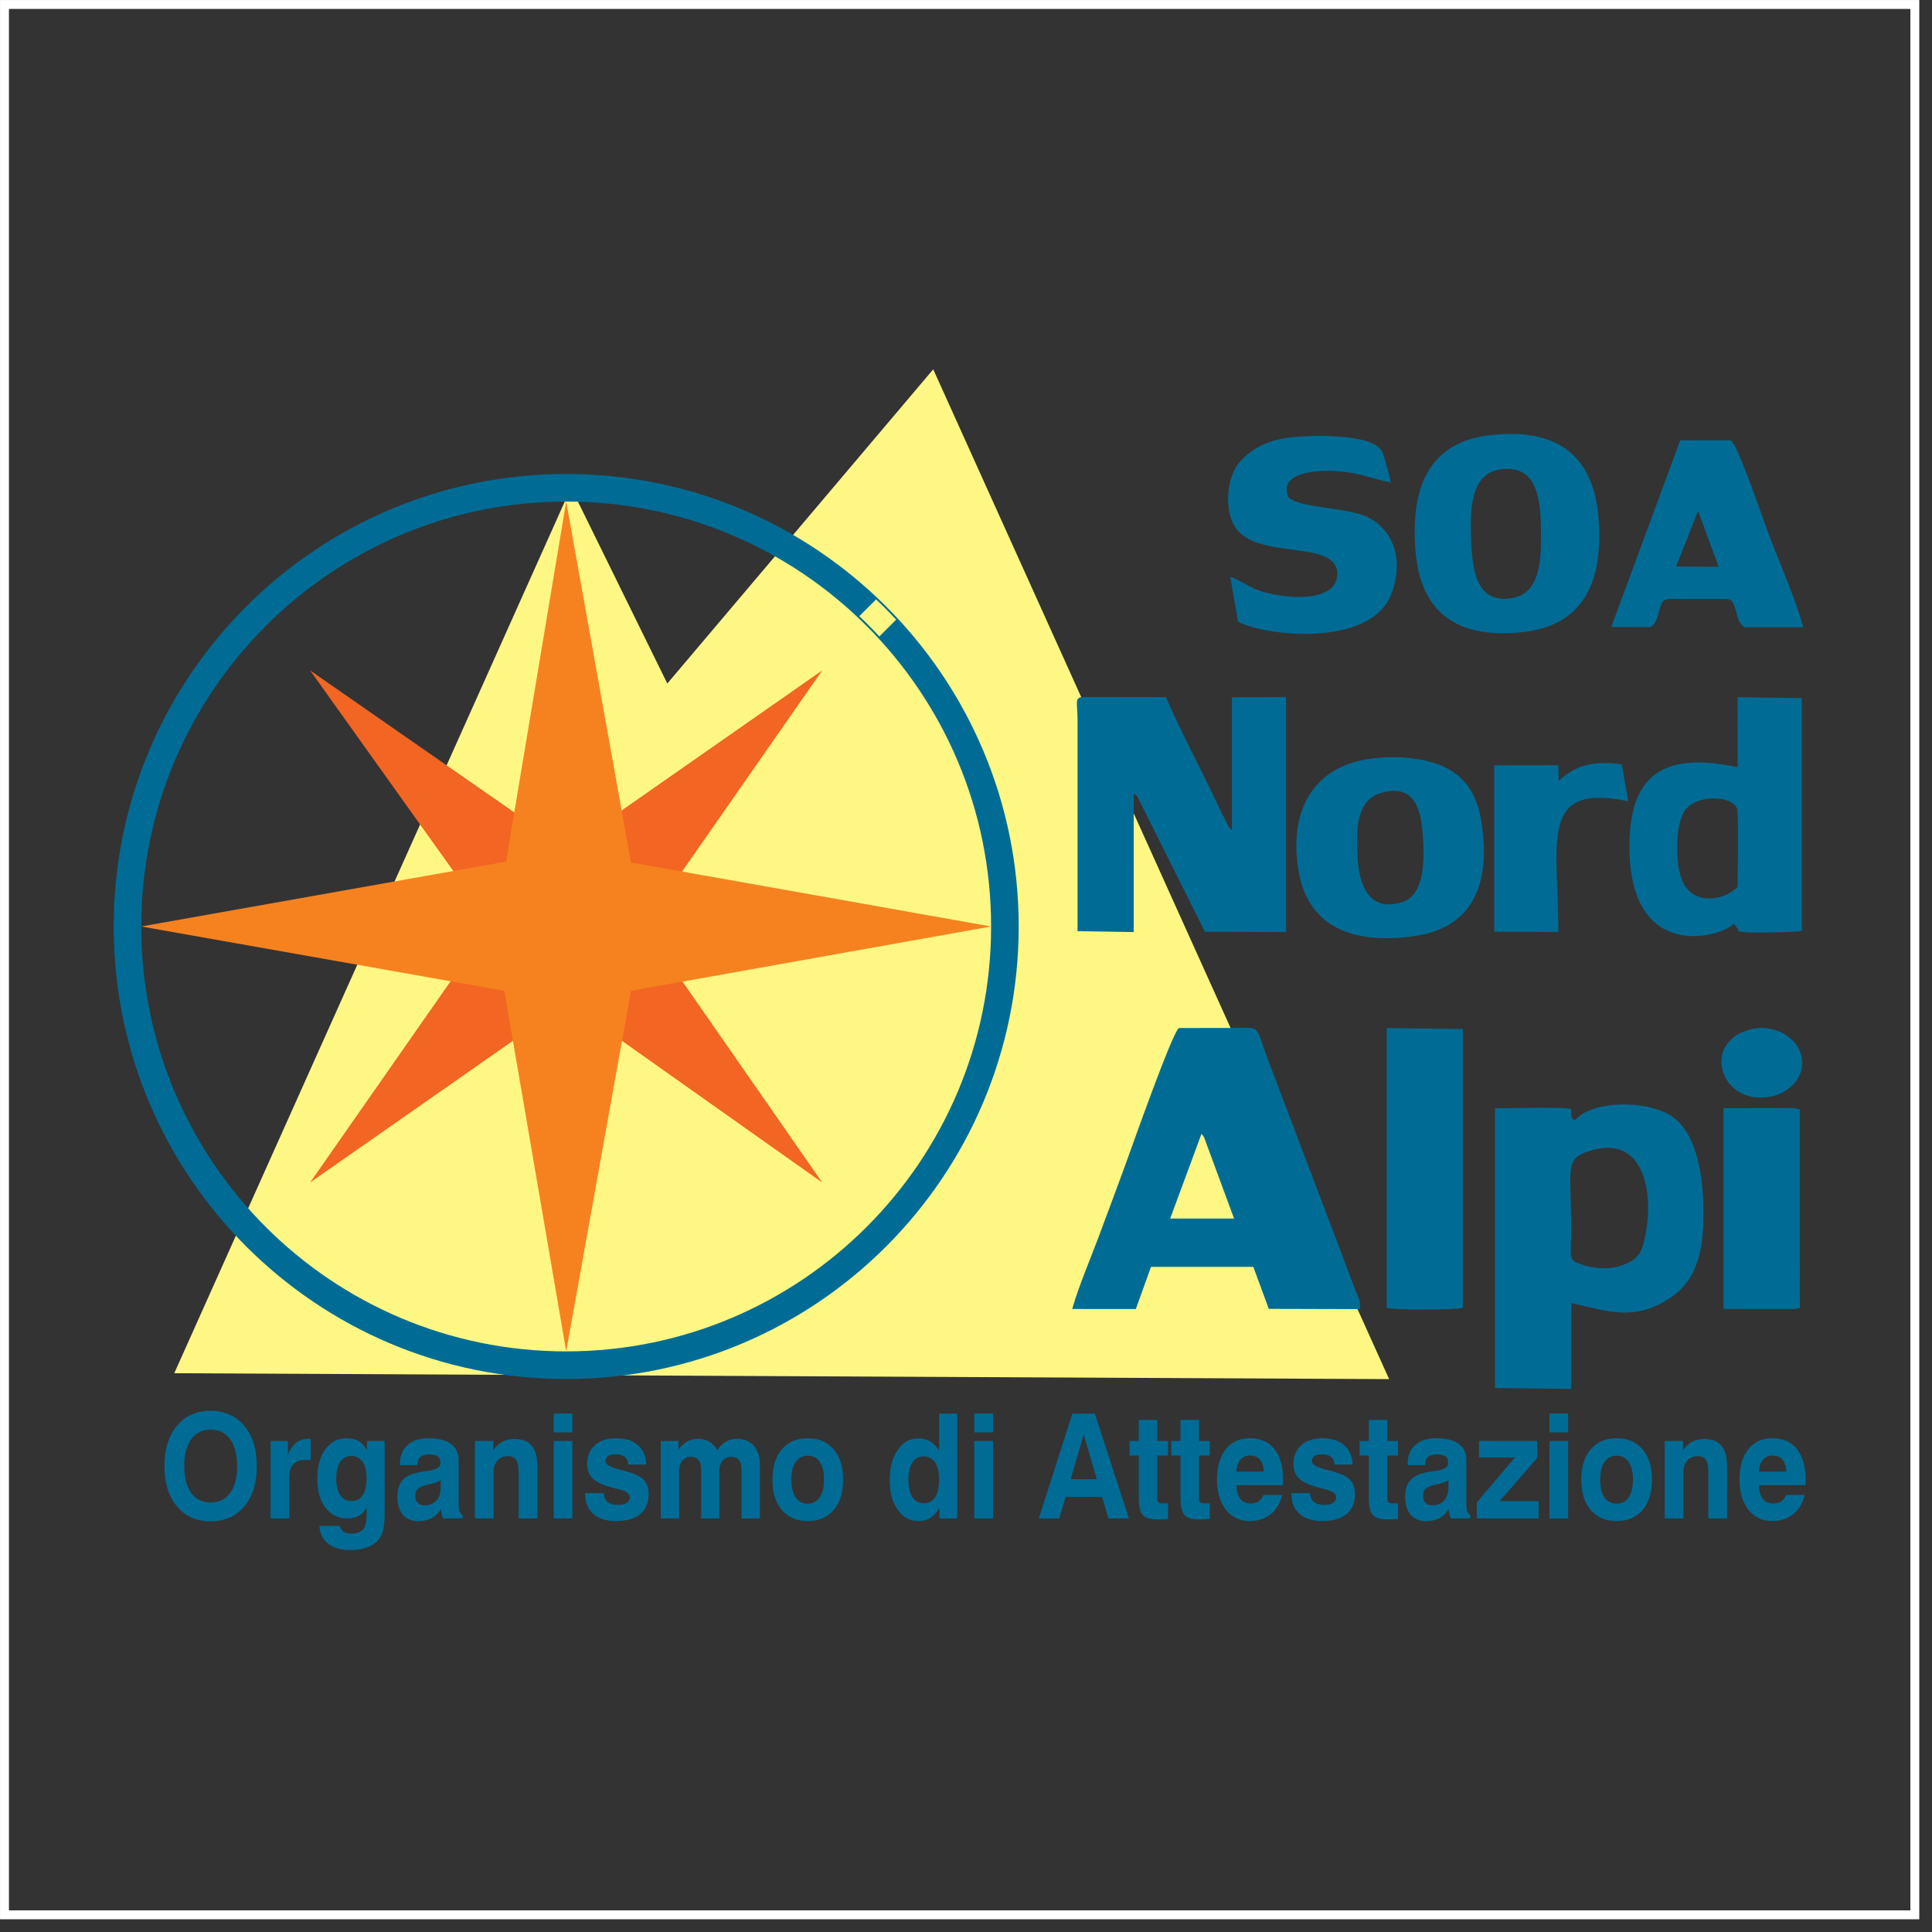
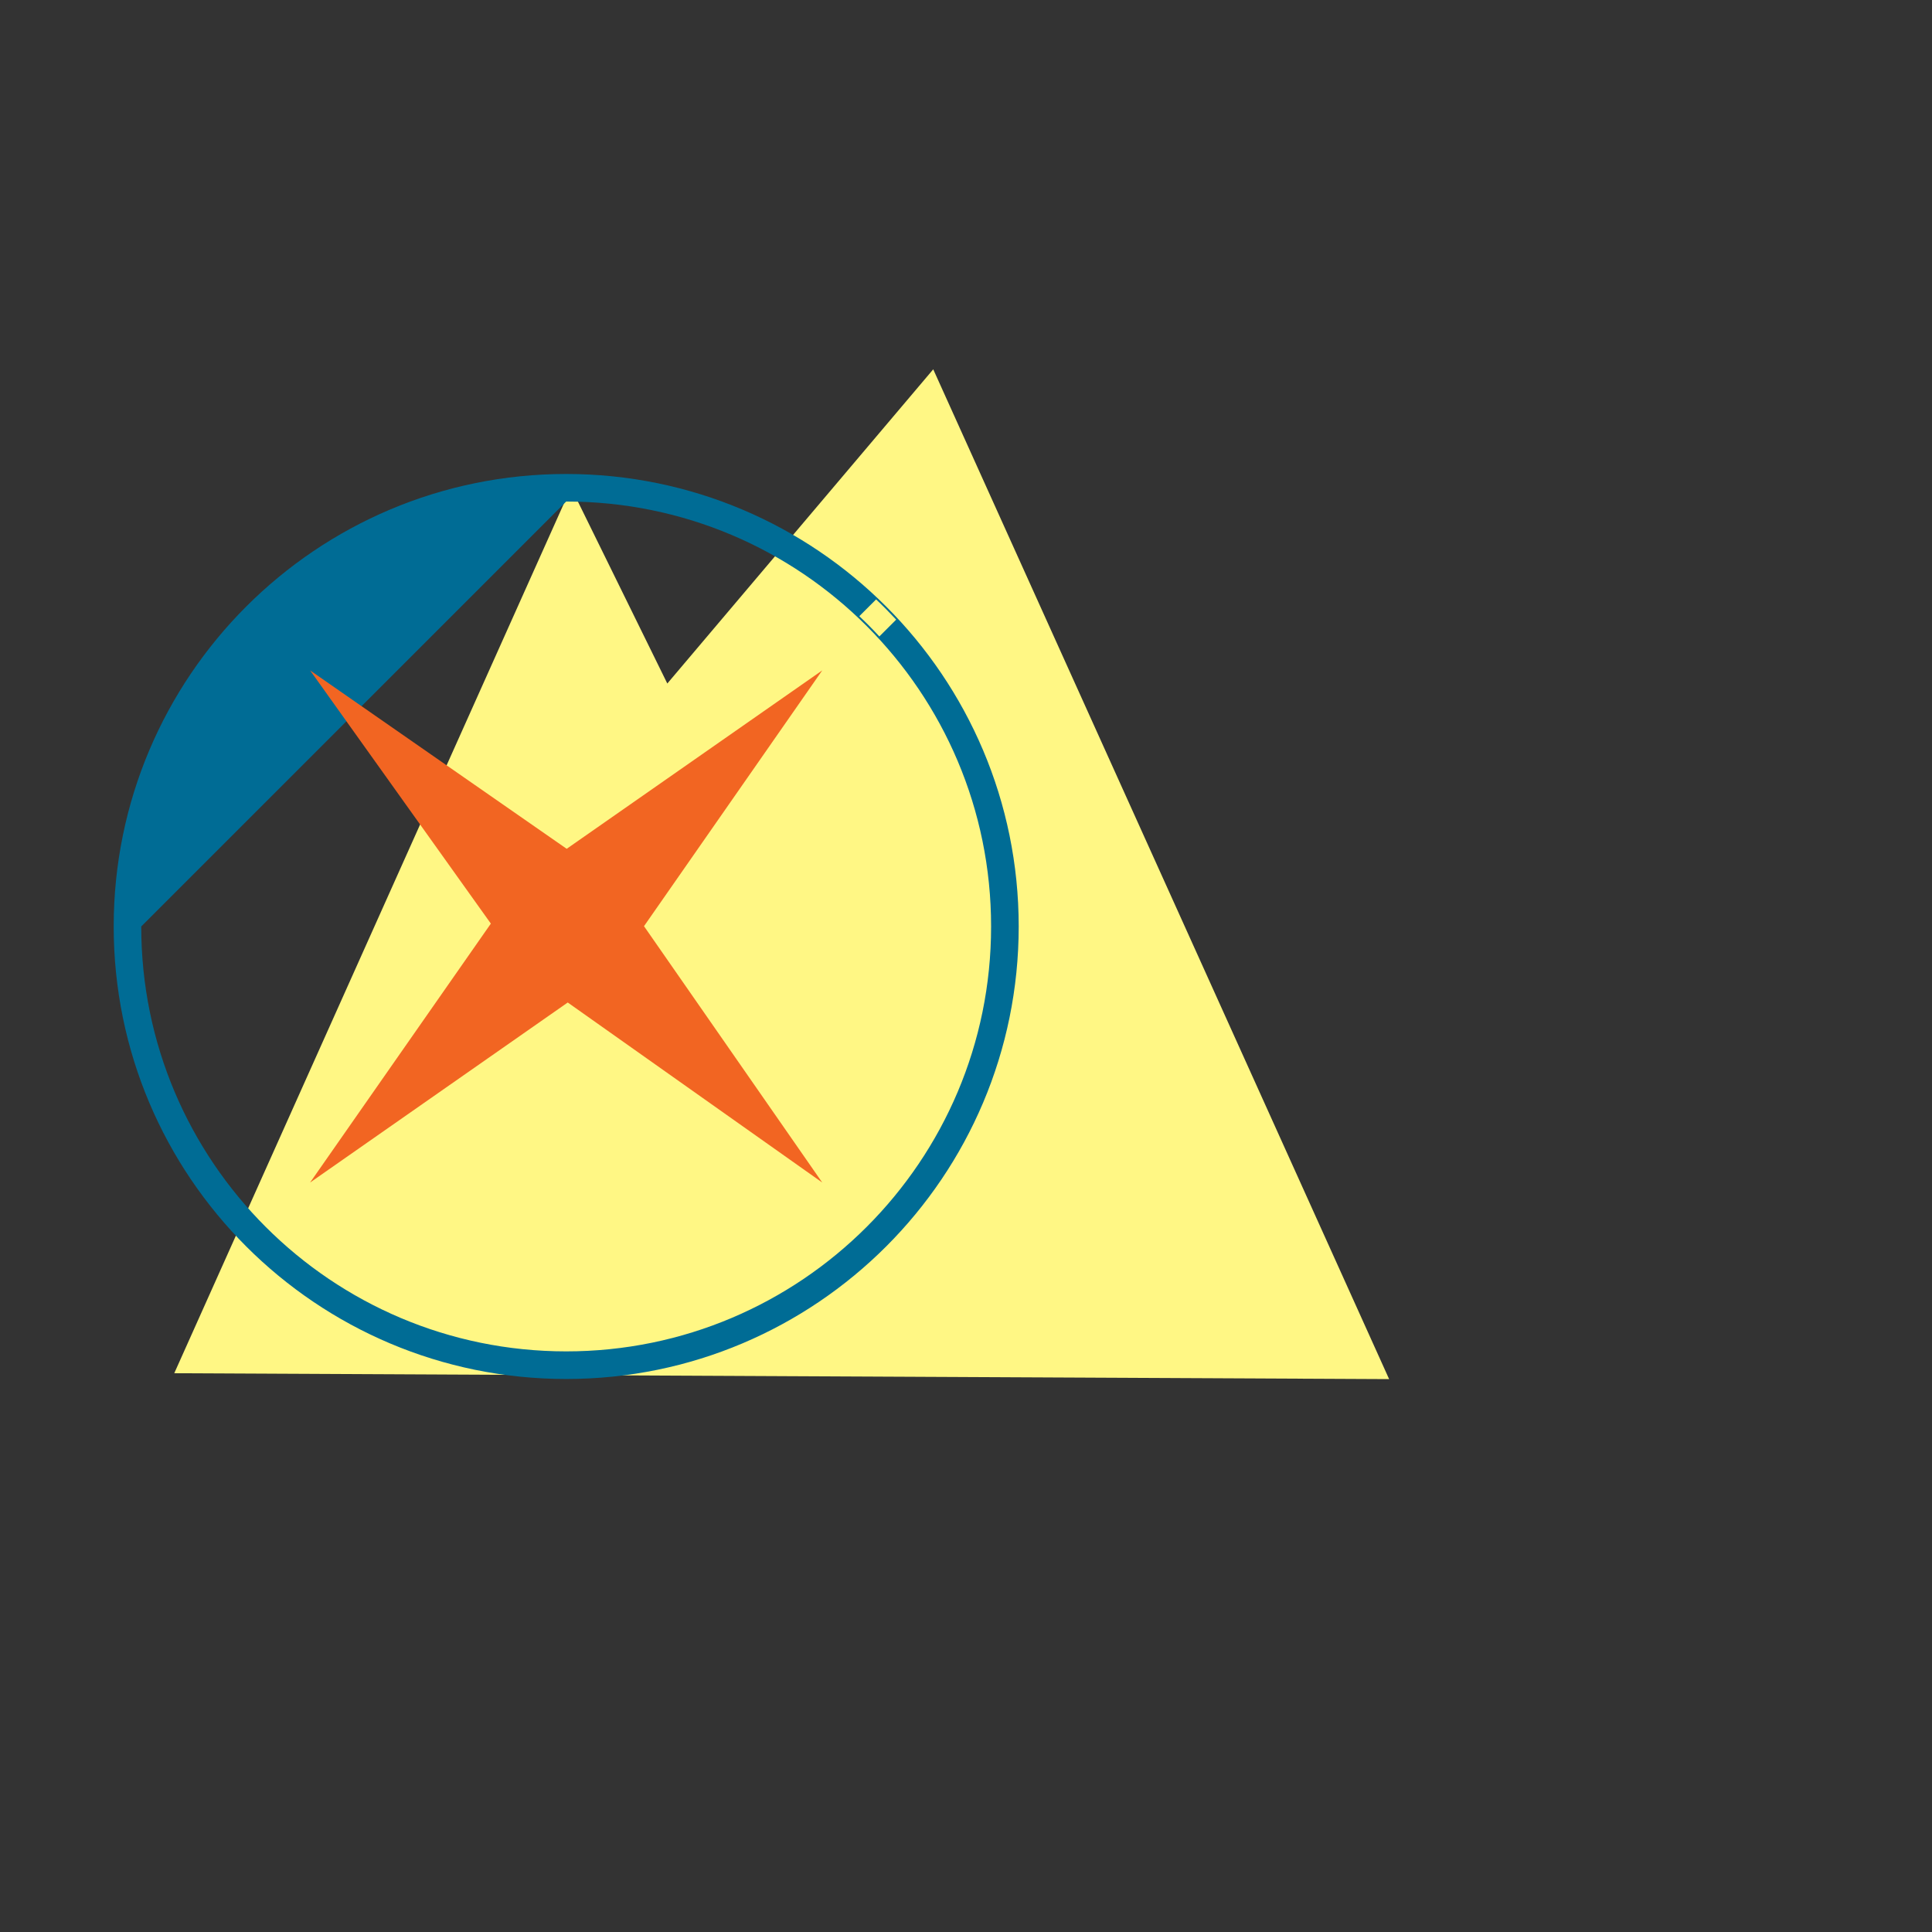
<svg xmlns="http://www.w3.org/2000/svg" width="123pt" height="123pt" viewBox="0 0 123 123" version="1.1">
  <rect x="0" y="0" width="123" height="123" fill="#333333" stroke="none" />
  <g id="surface1">
    <path style=" stroke:none;fill-rule:evenodd;fill:rgb(100%,96.5%,51.799%);fill-opacity:1;" d="M 11.094 87.426 L 36.355 31.043 L 42.484 43.516 L 59.414 23.512 L 88.438 87.801 L 11.094 87.426 " />
-     <path style=" stroke:none;fill-rule:evenodd;fill:rgb(0%,42.4%,58.4%);fill-opacity:1;" d="M 36.047 30.176 C 51.957 30.176 64.855 43.074 64.855 58.984 C 64.855 74.895 51.957 87.793 36.047 87.793 C 20.137 87.793 7.238 74.895 7.238 58.984 C 7.238 43.074 20.137 30.176 36.047 30.176 Z M 36.047 31.93 C 50.988 31.93 63.098 44.043 63.098 58.984 C 63.098 73.922 50.988 86.035 36.047 86.035 C 21.105 86.035 8.992 73.922 8.992 58.984 C 8.992 44.043 21.105 31.93 36.047 31.93 Z M 55.984 40.52 L 57.055 39.449 C 56.641 39.008 56.215 38.574 55.777 38.16 L 54.707 39.23 C 55.148 39.645 55.574 40.074 55.984 40.52 " />
+     <path style=" stroke:none;fill-rule:evenodd;fill:rgb(0%,42.4%,58.4%);fill-opacity:1;" d="M 36.047 30.176 C 51.957 30.176 64.855 43.074 64.855 58.984 C 64.855 74.895 51.957 87.793 36.047 87.793 C 20.137 87.793 7.238 74.895 7.238 58.984 C 7.238 43.074 20.137 30.176 36.047 30.176 Z M 36.047 31.93 C 50.988 31.93 63.098 44.043 63.098 58.984 C 63.098 73.922 50.988 86.035 36.047 86.035 C 21.105 86.035 8.992 73.922 8.992 58.984 Z M 55.984 40.52 L 57.055 39.449 C 56.641 39.008 56.215 38.574 55.777 38.16 L 54.707 39.23 C 55.148 39.645 55.574 40.074 55.984 40.52 " />
    <path style=" stroke:none;fill-rule:evenodd;fill:rgb(94.899%,39.6%,13.3%);fill-opacity:1;" d="M 41 58.965 L 52.348 75.285 L 36.145 63.824 L 19.742 75.285 L 31.25 58.801 L 19.742 42.68 L 36.078 54.039 L 52.348 42.68 L 41 58.965 " />
-     <path style=" stroke:none;fill-rule:evenodd;fill:rgb(96.1%,50.999%,12.199%);fill-opacity:1;" d="M 40.172 63.078 L 36.047 86.035 L 32.109 63.078 L 8.992 58.984 L 32.219 54.855 L 36.047 31.93 L 40.172 54.91 L 63.098 58.984 L 40.172 63.078 " />
-     <path style=" stroke:none;fill-rule:nonzero;fill:rgb(0%,42.4%,58.4%);fill-opacity:1;" d="M 11.73 93.336 C 11.73 94.07 11.879 94.641 12.172 95.047 C 12.469 95.457 12.879 95.66 13.406 95.66 C 13.941 95.66 14.355 95.457 14.652 95.047 C 14.949 94.641 15.098 94.07 15.098 93.336 C 15.098 92.605 14.949 92.031 14.652 91.625 C 14.355 91.219 13.941 91.016 13.406 91.016 C 12.879 91.016 12.469 91.219 12.172 91.625 C 11.879 92.031 11.73 92.602 11.73 93.336 Z M 10.469 93.336 C 10.469 92.258 10.734 91.402 11.266 90.77 C 11.793 90.141 12.508 89.82 13.406 89.82 C 14.305 89.82 15.02 90.141 15.551 90.773 C 16.082 91.406 16.348 92.262 16.348 93.336 C 16.348 94.414 16.082 95.27 15.551 95.902 C 15.02 96.535 14.305 96.855 13.406 96.855 C 12.508 96.855 11.793 96.535 11.266 95.902 C 10.734 95.27 10.469 94.414 10.469 93.336 Z M 17.227 96.668 L 17.227 91.742 L 18.328 91.742 L 18.328 92.586 C 18.484 92.246 18.664 92 18.871 91.84 C 19.078 91.684 19.324 91.602 19.609 91.602 C 19.656 91.602 19.691 91.602 19.719 91.605 C 19.746 91.605 19.766 91.609 19.781 91.613 L 19.785 92.949 L 19.391 92.949 C 19.066 92.949 18.824 93.043 18.66 93.23 C 18.496 93.418 18.414 93.695 18.414 94.062 L 18.414 96.668 Z M 21.406 94.125 C 21.406 94.59 21.492 94.945 21.656 95.191 C 21.824 95.438 22.066 95.562 22.375 95.562 C 22.688 95.562 22.926 95.438 23.094 95.191 C 23.258 94.945 23.34 94.582 23.34 94.105 C 23.34 93.656 23.254 93.309 23.082 93.062 C 22.914 92.816 22.672 92.695 22.359 92.695 C 22.055 92.695 21.824 92.82 21.656 93.07 C 21.492 93.32 21.406 93.672 21.406 94.125 Z M 20.336 97.145 L 21.633 97.141 C 21.672 97.305 21.75 97.43 21.867 97.512 C 21.984 97.594 22.145 97.633 22.344 97.633 C 22.715 97.633 22.973 97.547 23.117 97.375 C 23.266 97.199 23.34 96.879 23.34 96.41 L 23.34 95.969 C 23.215 96.211 23.051 96.387 22.852 96.5 C 22.652 96.609 22.402 96.668 22.102 96.668 C 21.527 96.668 21.066 96.441 20.723 95.984 C 20.375 95.531 20.203 94.926 20.203 94.172 C 20.203 93.375 20.371 92.738 20.711 92.273 C 21.051 91.801 21.508 91.566 22.082 91.566 C 22.383 91.566 22.637 91.629 22.848 91.758 C 23.059 91.883 23.23 92.078 23.363 92.336 L 23.363 91.742 L 24.488 91.742 L 24.488 96.344 C 24.488 96.859 24.445 97.254 24.359 97.527 C 24.273 97.797 24.125 98.023 23.914 98.207 C 23.734 98.363 23.508 98.48 23.23 98.559 C 22.953 98.641 22.641 98.68 22.285 98.68 C 21.691 98.68 21.227 98.547 20.887 98.277 C 20.543 98.008 20.363 97.629 20.336 97.145 Z M 28.082 96.059 C 27.93 96.312 27.734 96.508 27.492 96.645 C 27.25 96.777 26.969 96.844 26.645 96.844 C 26.215 96.844 25.887 96.707 25.652 96.438 C 25.418 96.164 25.301 95.777 25.301 95.277 C 25.301 94.812 25.418 94.457 25.652 94.211 C 25.883 93.965 26.27 93.801 26.805 93.707 C 26.926 93.688 27.09 93.664 27.285 93.637 C 27.793 93.562 28.043 93.402 28.043 93.152 C 28.043 92.953 27.988 92.809 27.875 92.723 C 27.766 92.637 27.578 92.594 27.316 92.594 C 27.078 92.594 26.895 92.648 26.766 92.754 C 26.637 92.859 26.574 93.008 26.574 93.207 L 26.574 93.277 L 25.461 93.277 L 25.461 93.188 C 25.461 92.684 25.621 92.285 25.945 92 C 26.266 91.711 26.707 91.566 27.273 91.566 C 27.895 91.566 28.371 91.684 28.703 91.922 C 29.031 92.164 29.199 92.508 29.199 92.957 L 29.199 95.758 C 29.199 95.965 29.219 96.117 29.254 96.219 C 29.293 96.32 29.355 96.395 29.449 96.445 L 29.449 96.668 L 28.211 96.668 C 28.168 96.582 28.141 96.488 28.117 96.387 C 28.094 96.285 28.082 96.176 28.082 96.059 Z M 28.059 94.242 C 27.867 94.344 27.645 94.426 27.391 94.484 C 27.141 94.543 27.008 94.574 27 94.578 C 26.789 94.645 26.645 94.73 26.562 94.828 C 26.48 94.93 26.438 95.066 26.438 95.242 C 26.438 95.422 26.488 95.566 26.594 95.676 C 26.703 95.781 26.844 95.836 27.023 95.836 C 27.348 95.836 27.598 95.734 27.781 95.531 C 27.969 95.332 28.059 95.059 28.059 94.711 Z M 30.234 96.668 L 30.234 91.742 L 31.398 91.742 L 31.398 92.328 C 31.566 92.09 31.762 91.91 31.988 91.789 C 32.211 91.672 32.465 91.609 32.742 91.609 C 33.23 91.609 33.598 91.75 33.844 92.035 C 34.086 92.316 34.207 92.742 34.207 93.312 L 34.207 96.668 L 33.02 96.668 L 33.02 93.691 C 33.02 93.336 32.965 93.086 32.855 92.934 C 32.75 92.781 32.574 92.707 32.332 92.707 C 32.055 92.707 31.832 92.801 31.668 92.984 C 31.508 93.172 31.422 93.426 31.422 93.746 L 31.422 96.668 Z M 35.254 91.195 L 35.254 89.992 L 36.441 89.992 L 36.441 91.195 Z M 35.254 96.668 L 35.254 91.742 L 36.441 91.742 L 36.441 96.668 Z M 37.254 95.062 L 38.438 95.062 C 38.449 95.312 38.531 95.5 38.684 95.621 C 38.836 95.746 39.062 95.809 39.367 95.809 C 39.602 95.809 39.781 95.766 39.906 95.676 C 40.035 95.594 40.098 95.469 40.098 95.312 C 40.098 95.09 39.859 94.922 39.387 94.809 C 39.191 94.766 39.039 94.723 38.926 94.691 C 38.344 94.527 37.945 94.336 37.723 94.113 C 37.496 93.891 37.383 93.586 37.383 93.207 C 37.383 92.703 37.547 92.301 37.875 92.008 C 38.203 91.715 38.648 91.566 39.207 91.566 C 39.801 91.566 40.27 91.715 40.609 92.004 C 40.945 92.301 41.125 92.711 41.148 93.242 L 39.992 93.242 C 39.984 93.035 39.914 92.871 39.777 92.758 C 39.645 92.641 39.457 92.586 39.219 92.586 C 38.992 92.586 38.824 92.621 38.715 92.699 C 38.605 92.773 38.547 92.887 38.547 93.039 C 38.547 93.234 38.844 93.406 39.434 93.559 C 39.57 93.594 39.676 93.621 39.758 93.641 C 40.348 93.793 40.75 93.98 40.969 94.199 C 41.184 94.414 41.293 94.723 41.293 95.117 C 41.293 95.676 41.113 96.102 40.762 96.395 C 40.406 96.688 39.887 96.836 39.211 96.836 C 38.598 96.836 38.117 96.684 37.773 96.379 C 37.426 96.074 37.254 95.652 37.254 95.117 Z M 42.066 96.668 L 42.066 91.742 L 43.195 91.742 L 43.195 92.285 C 43.359 92.062 43.547 91.891 43.75 91.773 C 43.953 91.66 44.18 91.602 44.426 91.602 C 44.707 91.602 44.949 91.66 45.145 91.777 C 45.344 91.895 45.52 92.078 45.664 92.328 C 45.82 92.086 46.004 91.906 46.215 91.785 C 46.426 91.664 46.664 91.602 46.926 91.602 C 47.371 91.602 47.727 91.75 47.988 92.039 C 48.25 92.328 48.379 92.723 48.379 93.227 L 48.379 96.668 L 47.207 96.668 L 47.207 93.496 C 47.207 93.258 47.148 93.074 47.035 92.941 C 46.918 92.809 46.758 92.746 46.551 92.746 C 46.32 92.746 46.137 92.828 46 92.996 C 45.863 93.164 45.793 93.395 45.793 93.684 L 45.793 96.668 L 44.637 96.668 L 44.637 93.504 C 44.637 93.266 44.578 93.078 44.465 92.945 C 44.352 92.812 44.195 92.746 43.988 92.746 C 43.758 92.746 43.578 92.828 43.441 92.996 C 43.305 93.168 43.238 93.398 43.238 93.691 L 43.238 96.668 Z M 50.379 94.199 C 50.379 94.688 50.469 95.066 50.652 95.332 C 50.832 95.598 51.09 95.73 51.426 95.73 C 51.754 95.73 52.012 95.598 52.191 95.332 C 52.371 95.066 52.465 94.688 52.465 94.199 C 52.465 93.715 52.375 93.336 52.195 93.074 C 52.016 92.809 51.758 92.676 51.426 92.676 C 51.09 92.676 50.832 92.809 50.652 93.074 C 50.469 93.336 50.379 93.715 50.379 94.199 Z M 49.176 94.199 C 49.176 93.379 49.375 92.738 49.777 92.27 C 50.176 91.801 50.727 91.566 51.426 91.566 C 52.125 91.566 52.672 91.801 53.074 92.27 C 53.477 92.738 53.676 93.379 53.676 94.199 C 53.676 95.02 53.477 95.664 53.074 96.133 C 52.672 96.602 52.125 96.836 51.426 96.836 C 50.727 96.836 50.176 96.602 49.777 96.133 C 49.375 95.664 49.176 95.02 49.176 94.199 Z M 60.938 89.996 L 60.938 96.668 L 59.812 96.668 L 59.812 96 C 59.641 96.289 59.449 96.5 59.234 96.633 C 59.02 96.77 58.77 96.836 58.48 96.836 C 57.934 96.836 57.488 96.594 57.152 96.113 C 56.812 95.637 56.645 95.008 56.645 94.227 C 56.645 93.441 56.812 92.801 57.152 92.312 C 57.488 91.82 57.93 91.574 58.465 91.574 C 58.75 91.574 59.004 91.641 59.23 91.773 C 59.453 91.906 59.641 92.102 59.789 92.355 L 59.789 89.996 Z M 57.832 94.172 C 57.832 94.672 57.918 95.051 58.086 95.312 C 58.254 95.574 58.496 95.703 58.816 95.703 C 59.133 95.703 59.371 95.574 59.539 95.312 C 59.703 95.055 59.789 94.672 59.789 94.172 C 59.789 93.707 59.699 93.348 59.527 93.094 C 59.352 92.844 59.105 92.719 58.789 92.719 C 58.492 92.719 58.262 92.848 58.09 93.105 C 57.918 93.363 57.832 93.719 57.832 94.172 Z M 62.027 91.195 L 62.027 89.992 L 63.219 89.992 L 63.219 91.195 Z M 62.027 96.668 L 62.027 91.742 L 63.219 91.742 L 63.219 96.668 Z M 68.992 91.332 L 68.16 94.172 L 69.832 94.172 Z M 68.273 89.996 L 69.703 89.996 L 71.871 96.668 L 70.574 96.668 L 70.164 95.297 L 67.836 95.297 L 67.438 96.668 L 66.137 96.668 Z M 74.363 96.703 C 74.254 96.707 74.125 96.715 73.973 96.723 C 73.82 96.73 73.727 96.73 73.684 96.73 C 73.23 96.73 72.918 96.637 72.75 96.449 C 72.582 96.262 72.5 95.887 72.5 95.332 L 72.5 92.668 L 71.91 92.668 L 71.91 91.742 L 72.5 91.742 L 72.5 90.398 L 73.676 90.398 L 73.676 91.742 L 74.363 91.742 L 74.363 92.668 L 73.676 92.668 L 73.676 95.395 C 73.676 95.527 73.703 95.609 73.754 95.652 C 73.805 95.691 73.91 95.711 74.074 95.711 L 74.363 95.711 Z M 77.02 96.703 C 76.91 96.707 76.781 96.715 76.629 96.723 C 76.48 96.73 76.383 96.73 76.344 96.73 C 75.887 96.73 75.578 96.637 75.41 96.449 C 75.242 96.262 75.156 95.887 75.156 95.332 L 75.156 92.668 L 74.57 92.668 L 74.57 91.742 L 75.156 91.742 L 75.156 90.398 L 76.336 90.398 L 76.336 91.742 L 77.02 91.742 L 77.02 92.668 L 76.336 92.668 L 76.336 95.395 C 76.336 95.527 76.359 95.609 76.41 95.652 C 76.465 95.691 76.57 95.711 76.73 95.711 L 77.02 95.711 Z M 80.441 95.172 L 81.625 95.172 C 81.508 95.691 81.266 96.098 80.902 96.395 C 80.539 96.688 80.094 96.836 79.57 96.836 C 78.93 96.836 78.422 96.594 78.043 96.117 C 77.668 95.637 77.48 94.988 77.48 94.172 C 77.48 93.363 77.668 92.73 78.035 92.266 C 78.406 91.797 78.914 91.566 79.555 91.566 C 80.234 91.566 80.762 91.793 81.133 92.254 C 81.504 92.711 81.688 93.363 81.688 94.207 C 81.688 94.301 81.688 94.371 81.688 94.418 C 81.684 94.465 81.68 94.512 81.676 94.551 L 78.711 94.551 C 78.727 94.941 78.812 95.23 78.965 95.426 C 79.117 95.621 79.34 95.719 79.629 95.719 C 79.832 95.719 80 95.676 80.129 95.586 C 80.262 95.496 80.363 95.359 80.441 95.172 Z M 78.711 93.688 L 80.457 93.688 C 80.445 93.355 80.367 93.102 80.219 92.926 C 80.07 92.754 79.855 92.668 79.582 92.668 C 79.324 92.668 79.117 92.754 78.969 92.93 C 78.82 93.105 78.734 93.355 78.711 93.688 Z M 82.223 95.062 L 83.406 95.062 C 83.418 95.312 83.496 95.5 83.652 95.621 C 83.805 95.746 84.031 95.809 84.336 95.809 C 84.566 95.809 84.746 95.766 84.875 95.676 C 85 95.594 85.062 95.469 85.062 95.312 C 85.062 95.09 84.828 94.922 84.352 94.809 C 84.16 94.766 84.008 94.723 83.891 94.691 C 83.312 94.527 82.914 94.336 82.691 94.113 C 82.465 93.891 82.352 93.586 82.352 93.207 C 82.352 92.703 82.516 92.301 82.844 92.008 C 83.172 91.715 83.617 91.566 84.176 91.566 C 84.77 91.566 85.238 91.715 85.574 92.004 C 85.914 92.301 86.094 92.711 86.117 93.242 L 84.961 93.242 C 84.953 93.035 84.883 92.871 84.746 92.758 C 84.613 92.641 84.426 92.586 84.184 92.586 C 83.961 92.586 83.793 92.621 83.68 92.699 C 83.57 92.773 83.516 92.887 83.516 93.039 C 83.516 93.234 83.812 93.406 84.402 93.559 C 84.539 93.594 84.645 93.621 84.723 93.641 C 85.316 93.793 85.719 93.98 85.934 94.199 C 86.152 94.414 86.262 94.723 86.262 95.117 C 86.262 95.676 86.082 96.102 85.727 96.395 C 85.371 96.688 84.855 96.836 84.176 96.836 C 83.566 96.836 83.086 96.684 82.738 96.379 C 82.395 96.074 82.223 95.652 82.223 95.117 Z M 89.008 96.703 C 88.898 96.707 88.77 96.715 88.617 96.723 C 88.465 96.73 88.371 96.73 88.328 96.73 C 87.875 96.73 87.562 96.637 87.395 96.449 C 87.227 96.262 87.145 95.887 87.145 95.332 L 87.145 92.668 L 86.559 92.668 L 86.559 91.742 L 87.145 91.742 L 87.145 90.398 L 88.32 90.398 L 88.32 91.742 L 89.008 91.742 L 89.008 92.668 L 88.32 92.668 L 88.32 95.395 C 88.32 95.527 88.348 95.609 88.398 95.652 C 88.449 95.691 88.555 95.711 88.719 95.711 L 89.008 95.711 Z M 92.238 96.059 C 92.086 96.312 91.891 96.508 91.648 96.645 C 91.406 96.777 91.125 96.844 90.805 96.844 C 90.371 96.844 90.043 96.707 89.809 96.438 C 89.578 96.164 89.461 95.777 89.461 95.277 C 89.461 94.812 89.574 94.457 89.809 94.211 C 90.039 93.965 90.426 93.801 90.961 93.707 C 91.086 93.688 91.246 93.664 91.445 93.637 C 91.949 93.562 92.199 93.402 92.199 93.152 C 92.199 92.953 92.145 92.809 92.031 92.723 C 91.922 92.637 91.734 92.594 91.473 92.594 C 91.234 92.594 91.051 92.648 90.922 92.754 C 90.793 92.859 90.73 93.008 90.73 93.207 L 90.73 93.277 L 89.617 93.277 L 89.617 93.188 C 89.617 92.684 89.777 92.285 90.102 92 C 90.422 91.711 90.867 91.566 91.434 91.566 C 92.051 91.566 92.527 91.684 92.859 91.922 C 93.191 92.164 93.355 92.508 93.355 92.957 L 93.355 95.758 C 93.355 95.965 93.375 96.117 93.41 96.219 C 93.449 96.32 93.516 96.395 93.605 96.445 L 93.605 96.668 L 92.367 96.668 C 92.328 96.582 92.297 96.488 92.273 96.387 C 92.25 96.285 92.238 96.176 92.238 96.059 Z M 92.215 94.242 C 92.023 94.344 91.801 94.426 91.547 94.484 C 91.297 94.543 91.164 94.574 91.16 94.578 C 90.949 94.645 90.801 94.73 90.719 94.828 C 90.637 94.93 90.594 95.066 90.594 95.242 C 90.594 95.422 90.648 95.566 90.754 95.676 C 90.859 95.781 91.004 95.836 91.184 95.836 C 91.504 95.836 91.758 95.734 91.941 95.531 C 92.125 95.332 92.215 95.059 92.215 94.711 Z M 94.016 96.668 L 94.016 95.66 L 96.449 92.789 L 94.16 92.789 L 94.16 91.742 L 97.871 91.742 L 97.871 92.816 L 95.469 95.57 L 97.953 95.57 L 97.953 96.668 Z M 98.648 91.195 L 98.648 89.992 L 99.836 89.992 L 99.836 91.195 Z M 98.648 96.668 L 98.648 91.742 L 99.836 91.742 L 99.836 96.668 Z M 101.875 94.199 C 101.875 94.688 101.965 95.066 102.148 95.332 C 102.328 95.598 102.586 95.73 102.922 95.73 C 103.254 95.73 103.508 95.598 103.688 95.332 C 103.867 95.066 103.961 94.688 103.961 94.199 C 103.961 93.715 103.871 93.336 103.691 93.074 C 103.512 92.809 103.254 92.676 102.922 92.676 C 102.586 92.676 102.328 92.809 102.148 93.074 C 101.965 93.336 101.875 93.715 101.875 94.199 Z M 100.672 94.199 C 100.672 93.379 100.871 92.738 101.273 92.27 C 101.672 91.801 102.223 91.566 102.922 91.566 C 103.621 91.566 104.168 91.801 104.57 92.27 C 104.973 92.738 105.172 93.379 105.172 94.199 C 105.172 95.02 104.973 95.664 104.57 96.133 C 104.168 96.602 103.621 96.836 102.922 96.836 C 102.223 96.836 101.672 96.602 101.273 96.133 C 100.871 95.664 100.672 95.02 100.672 94.199 Z M 105.98 96.668 L 105.98 91.742 L 107.145 91.742 L 107.145 92.328 C 107.309 92.09 107.504 91.91 107.73 91.789 C 107.957 91.672 108.211 91.609 108.484 91.609 C 108.977 91.609 109.344 91.75 109.586 92.035 C 109.832 92.316 109.953 92.742 109.953 93.312 L 109.953 96.668 L 108.762 96.668 L 108.762 93.691 C 108.762 93.336 108.711 93.086 108.602 92.934 C 108.496 92.781 108.32 92.707 108.078 92.707 C 107.797 92.707 107.574 92.801 107.414 92.984 C 107.25 93.172 107.168 93.426 107.168 93.746 L 107.168 96.668 Z M 113.707 95.172 L 114.895 95.172 C 114.773 95.691 114.531 96.098 114.168 96.395 C 113.805 96.688 113.359 96.836 112.84 96.836 C 112.195 96.836 111.688 96.594 111.312 96.117 C 110.938 95.637 110.746 94.988 110.746 94.172 C 110.746 93.363 110.934 92.73 111.305 92.266 C 111.672 91.797 112.18 91.566 112.82 91.566 C 113.504 91.566 114.027 91.793 114.398 92.254 C 114.77 92.711 114.953 93.363 114.953 94.207 C 114.953 94.301 114.953 94.371 114.953 94.418 C 114.949 94.465 114.945 94.512 114.941 94.551 L 111.977 94.551 C 111.992 94.941 112.078 95.23 112.23 95.426 C 112.387 95.621 112.605 95.719 112.895 95.719 C 113.102 95.719 113.27 95.676 113.398 95.586 C 113.527 95.496 113.633 95.359 113.707 95.172 Z M 111.977 93.688 L 113.727 93.688 C 113.715 93.355 113.633 93.102 113.488 92.926 C 113.34 92.754 113.125 92.668 112.848 92.668 C 112.59 92.668 112.387 92.754 112.234 92.93 C 112.09 93.105 112.004 93.355 111.977 93.688 " />
-     <path style=" stroke:none;fill-rule:evenodd;fill:rgb(0%,42.4%,58.4%);fill-opacity:1;" d="M 102.582 39.918 L 105.07 39.926 C 105.781 39.551 105.461 38.137 106.219 38.137 L 109.922 38.137 C 110.684 38.137 110.363 39.547 111.07 39.926 L 114.809 39.926 C 114.27 38.035 113.285 35.812 112.574 33.938 C 112.309 33.234 110.582 28.145 110.18 28.035 L 106.969 28.035 Z M 106.707 36.07 L 109.418 36.082 L 108.105 32.52 Z M 111.555 65.512 C 108.207 66.254 109.5 70.477 112.762 69.809 C 113.895 69.578 115.059 68.535 114.648 67.105 C 114.352 66.059 113 65.191 111.555 65.512 Z M 99.23 49.723 L 99.211 48.719 L 95.129 48.723 L 95.129 59.316 L 99.211 59.332 C 99.211 53.605 97.934 49.809 103.66 51.012 L 103.25 48.664 C 101.301 48.379 100.184 48.824 99.23 49.723 Z M 109.73 83.336 L 114.137 83.34 L 114.586 83.285 L 114.582 70.617 L 114.137 70.543 L 109.73 70.555 Z M 78.324 36.715 L 78.816 39.559 C 80.285 40.461 87.316 41.328 88.605 37.746 C 89.375 35.602 88.699 33.887 87.301 33.043 C 85.98 32.25 82.883 32.418 82.031 31.668 C 81.402 30.203 83.453 29.949 84.645 29.973 C 86.352 30.008 87.117 30.418 88.543 30.719 C 88.418 30.117 88.227 29.43 88.039 28.855 C 87.598 27.504 83.047 27.703 81.918 27.879 C 80.527 28.094 79.539 28.66 78.844 29.516 C 78.148 30.375 77.922 32.328 78.578 33.461 C 79.906 35.75 85.031 34.266 85.133 36.477 C 85.227 38.5 81.496 38.133 79.992 37.535 C 79.391 37.297 78.891 36.906 78.324 36.715 Z M 88.281 83.266 C 88.867 83.41 92.543 83.41 93.133 83.266 L 93.133 65.512 L 88.281 65.453 Z M 87.137 48.32 C 83.73 48.824 82.023 51.473 82.664 55.402 C 83.305 59.309 86.555 60.09 90.012 59.602 C 93.941 59.051 94.84 56.055 94.348 52.547 C 94.098 50.766 93.43 49.594 92.117 48.91 C 90.773 48.211 88.785 48.078 87.137 48.32 Z M 87.898 50.492 C 90.012 49.859 90.469 51.438 90.586 53.195 C 90.699 54.828 90.688 56.996 89.266 57.434 C 87.211 58.066 86.562 56.457 86.441 54.727 C 86.312 52.867 86.324 50.965 87.898 50.492 Z M 94.93 27.699 C 91.055 28.121 89.781 30.895 90.117 35.066 C 90.43 38.984 92.754 40.719 96.988 40.238 C 101.133 39.77 102.078 36.559 101.758 32.883 C 101.398 28.742 98.863 27.27 94.93 27.699 Z M 95.48 29.887 C 97.762 29.559 98.059 31.531 98.102 33.527 C 98.145 35.48 98.117 37.727 96.328 38.066 C 94.031 38.504 93.734 36.379 93.66 34.422 C 93.602 32.859 93.484 30.176 95.48 29.887 Z M 110.625 48.844 C 106 47.859 103.668 49.211 103.738 54.086 C 103.84 61.336 109.645 59.648 110.387 58.797 L 110.637 59.145 C 110.77 59.277 110.387 59.258 111.062 59.344 C 111.57 59.406 114.367 59.348 114.711 59.262 L 114.711 44.445 L 110.621 44.387 Z M 110.625 56.473 C 109.621 57.434 107.824 57.547 107.16 56.203 C 106.637 55.145 106.633 52.734 107.184 51.73 C 107.859 50.508 110.285 50.633 110.59 51.48 C 110.695 51.773 110.625 55.809 110.625 56.473 Z M 100.262 71.324 C 100.117 71.199 100.027 71.359 100.027 70.617 C 99.543 70.449 95.965 70.562 95.176 70.562 L 95.176 88.367 L 100.027 88.426 L 100.027 82.953 C 102.48 83.516 104.062 84.113 106.309 82.645 C 108.238 81.379 108.484 79.219 108.445 76.812 C 108.406 74.508 107.895 71.988 106.379 71.031 C 104.824 70.047 101.41 70.012 100.262 71.324 Z M 104.738 78.727 C 104.516 79.809 104.258 80.164 103.398 80.508 C 102.555 80.848 101.562 80.797 100.73 80.516 C 99.789 80.195 100.027 80.145 100.027 78.215 C 100.027 74.266 99.578 73.766 101.266 73.25 C 104.652 72.215 105.324 75.898 104.738 78.727 Z M 72.383 50.664 L 76.711 59.32 L 81.879 59.332 L 81.879 44.379 L 78.434 44.391 L 78.434 52.852 C 78.305 52.742 78.332 52.785 78.215 52.617 L 77.82 51.844 C 77.645 51.465 77.5 51.176 77.324 50.801 C 76.301 48.656 75.188 46.605 74.227 44.379 L 68.867 44.375 C 68.406 44.465 68.598 44.742 68.602 45.91 L 68.602 59.281 L 72.176 59.34 L 72.18 50.461 C 72.246 50.594 72.199 50.543 72.383 50.664 Z M 86.605 83.344 L 86.562 82.82 C 86.516 82.664 86.414 82.449 86.34 82.266 L 80.793 67.637 C 79.828 65.117 80.379 65.449 78.426 65.445 L 75.066 65.449 C 74.684 65.551 71.941 73.355 71.613 74.25 C 71.062 75.742 70.512 77.234 69.953 78.723 C 69.41 80.176 68.691 81.844 68.262 83.336 L 72.312 83.34 L 73.277 80.656 L 79.793 80.656 L 80.777 83.328 Z M 76.492 72.188 C 76.727 72.469 76.637 72.375 76.797 72.785 L 78.566 77.578 L 74.5 77.578 L 76.492 72.188 " />
-     <path style="fill:none;stroke-width:5.669;stroke-linecap:butt;stroke-linejoin:miter;stroke:rgb(100%,100%,100%);stroke-opacity:1;stroke-miterlimit:22.926;" d="M 2.852 1227.148 L 1219.062 1227.148 L 1219.062 10.938 L 2.852 10.938 Z M 2.852 1227.148 " transform="matrix(0.1,0,0,-0.1,0,123)" />
  </g>
</svg>